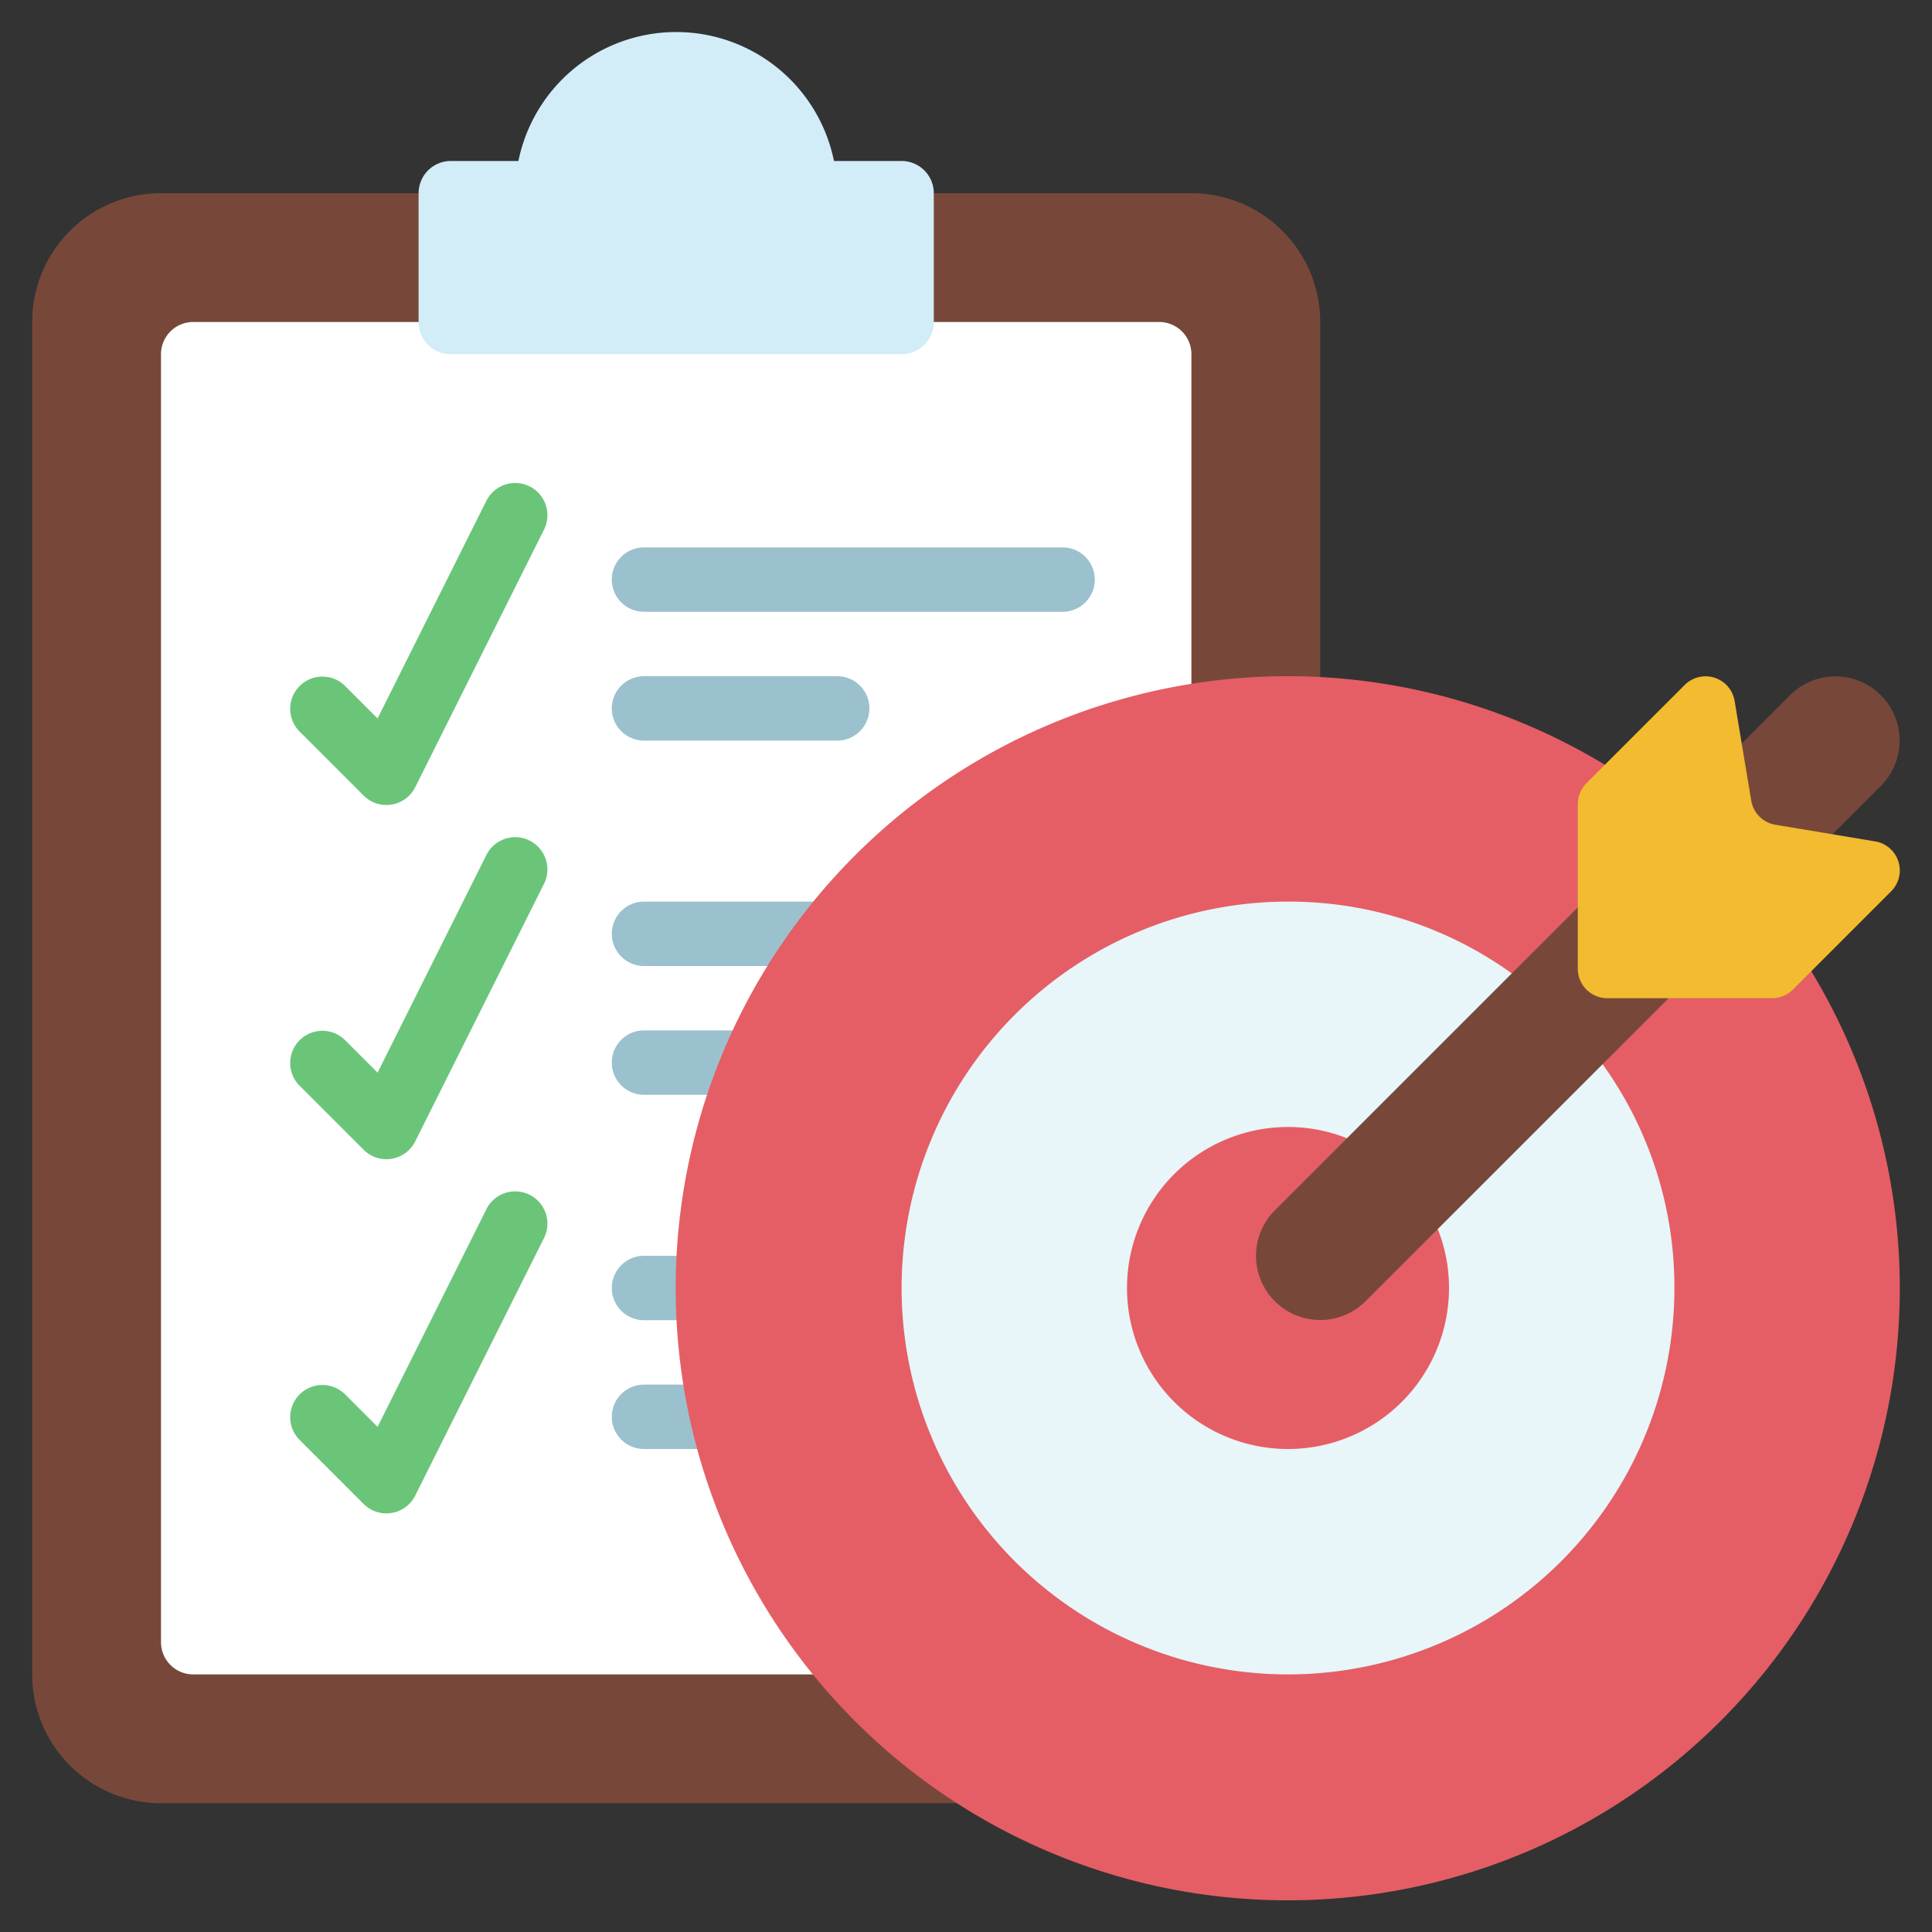
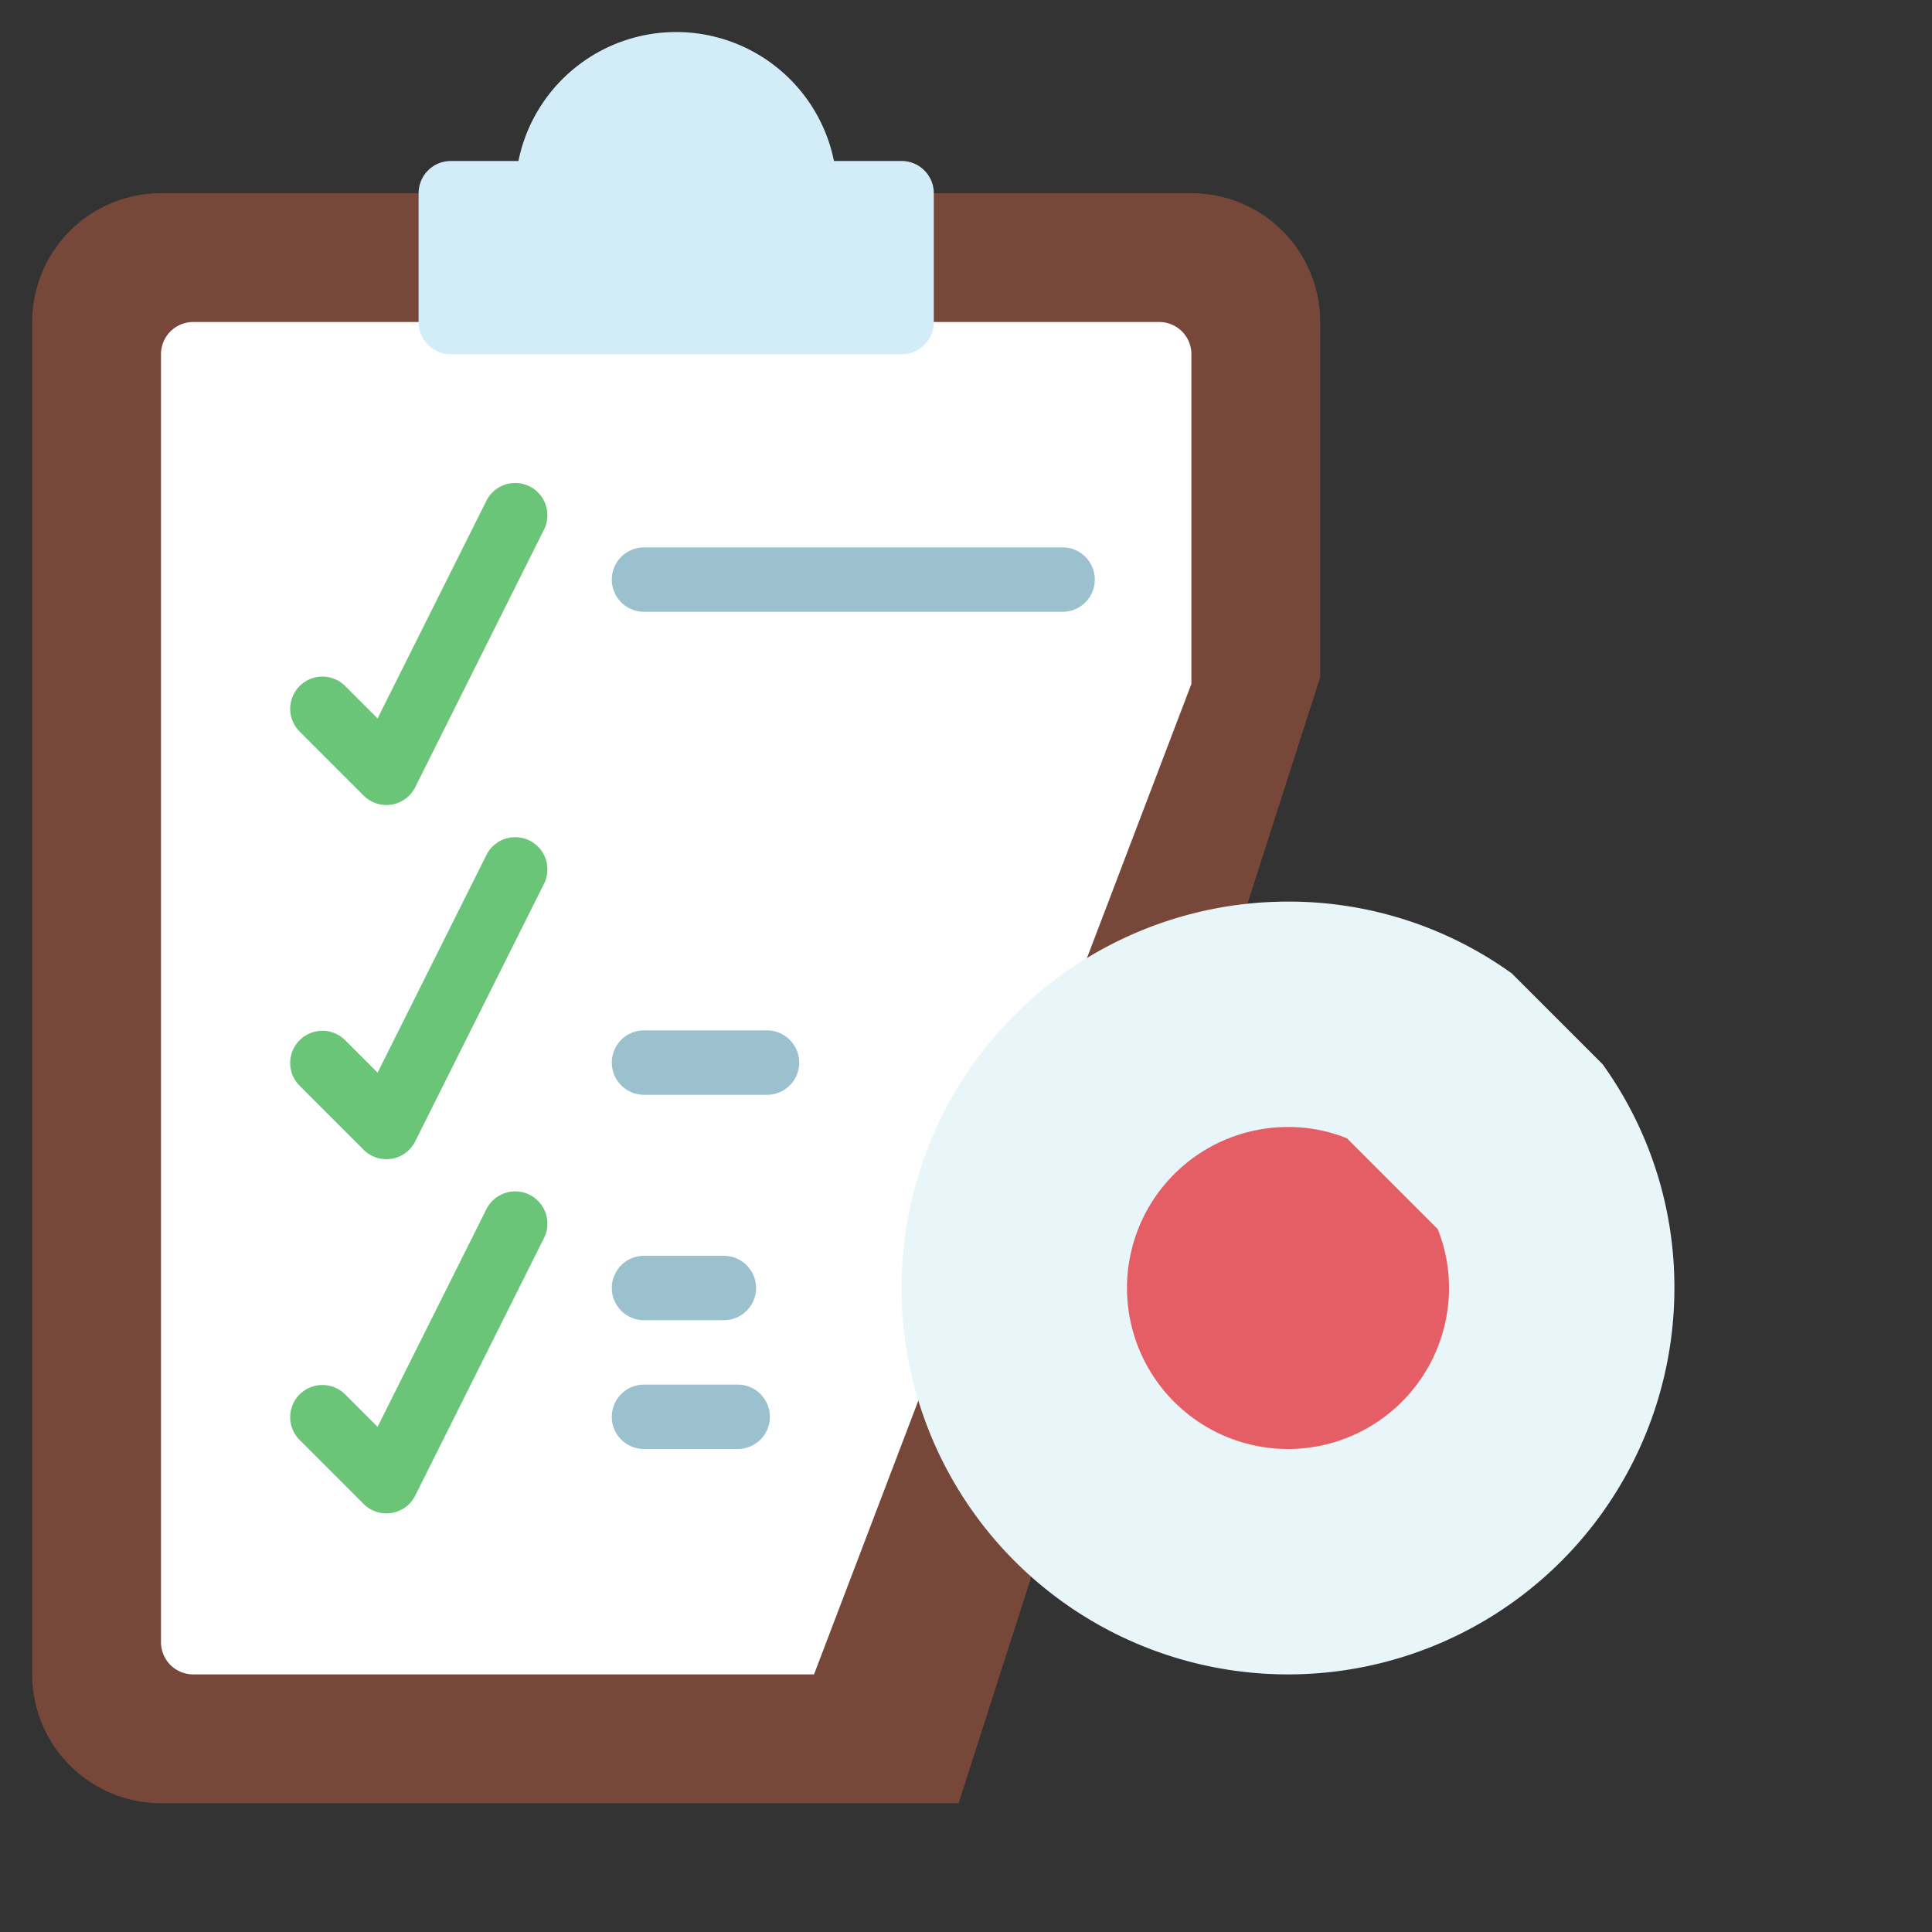
<svg xmlns="http://www.w3.org/2000/svg" id="_Icons" height="512" viewBox="0 0 60 60" width="512" data-name="Icons">
  <rect x="0" y="0" width="60" height="60" fill="#333333" stroke="none" />
  <path d="m41 21.03v-11.03a4 4 0 0 0 -4-4h-32a4 4 0 0 0 -4 4v42a4 4 0 0 0 4 4h24.77z" fill="#774839" />
  <path d="m37 21.24v-10.24a1 1 0 0 0 -1-1h-30a1 1 0 0 0 -1 1v40a1 1 0 0 0 1 1h19.28z" fill="#fff" />
  <path d="m29 6v4a1 1 0 0 1 -1 1h-14a1 1 0 0 1 -1-1v-4a1 1 0 0 1 1-1h2.1a5 5 0 0 1 9.8 0h2.1a1 1 0 0 1 1 1z" fill="#d2ecf8" />
  <g fill="#9bc1ce">
    <path d="m33 19h-13a1 1 0 0 1 0-2h13a1 1 0 0 1 0 2z" />
-     <path d="m26 23h-6a1 1 0 0 1 0-2h6a1 1 0 0 1 0 2z" />
-     <path d="m26 30h-6a1 1 0 0 1 0-2h6a1 1 0 0 1 0 2z" />
    <path d="m23.82 34h-3.82a1 1 0 0 1 0-2h3.82a1 1 0 0 1 0 2z" />
    <path d="m22.48 41h-2.48a1 1 0 0 1 0-2h2.48a1 1 0 1 1 0 2z" />
    <path d="m22.91 45h-2.91a1 1 0 0 1 0-2h2.91a1 1 0 0 1 0 2z" />
  </g>
  <path d="m12 25a1 1 0 0 1 -.707-.293l-2-2a1 1 0 0 1 1.414-1.414l1.019 1.019 3.379-6.759a1 1 0 1 1 1.79.894l-4 8a1 1 0 0 1 -.735.54.959.959 0 0 1 -.16.013z" fill="#6ac579" />
  <path d="m12 36a1 1 0 0 1 -.707-.293l-2-2a1 1 0 0 1 1.414-1.414l1.019 1.019 3.379-6.759a1 1 0 0 1 1.79.894l-4 8a1 1 0 0 1 -.735.54.959.959 0 0 1 -.16.013z" fill="#6ac579" />
  <path d="m12 47a1 1 0 0 1 -.707-.293l-2-2a1 1 0 0 1 1.414-1.414l1.019 1.019 3.379-6.759a1 1 0 0 1 1.79.894l-4 8a1 1 0 0 1 -.735.54.959.959 0 0 1 -.16.013z" fill="#6ac579" />
-   <path d="m56.25 30.16a19.008 19.008 0 1 1 -6.41-6.41z" fill="#e55e65" />
  <path d="m49.77 33.05a11.853 11.853 0 0 1 2.23 6.95 12 12 0 1 1 -12-12 11.853 11.853 0 0 1 6.95 2.23z" fill="#e8f5f9" />
  <path d="m44.65 38.17a4.885 4.885 0 0 1 .35 1.83 5 5 0 1 1 -5-5 4.885 4.885 0 0 1 1.83.35z" fill="#e55e65" />
-   <path d="m49 28.18-9.41 9.41a1.994 1.994 0 1 0 2.82 2.82l9.41-9.41z" fill="#774839" />
-   <path d="m52.59 24.59 3-3a1.994 1.994 0 1 1 2.82 2.82l-3 3z" fill="#774839" />
-   <path d="m53.87 21.768.516 3.094a.913.913 0 0 0 .752.752l3.094.516a.915.915 0 0 1 .5 1.55l-3.051 3.052a.915.915 0 0 1 -.651.268h-5.114a.916.916 0 0 1 -.916-.916v-5.114a.915.915 0 0 1 .268-.647l3.052-3.051a.915.915 0 0 1 1.55.496z" fill="#f2bb30" />
+   <path d="m49 28.18-9.41 9.41l9.41-9.41z" fill="#774839" />
</svg>